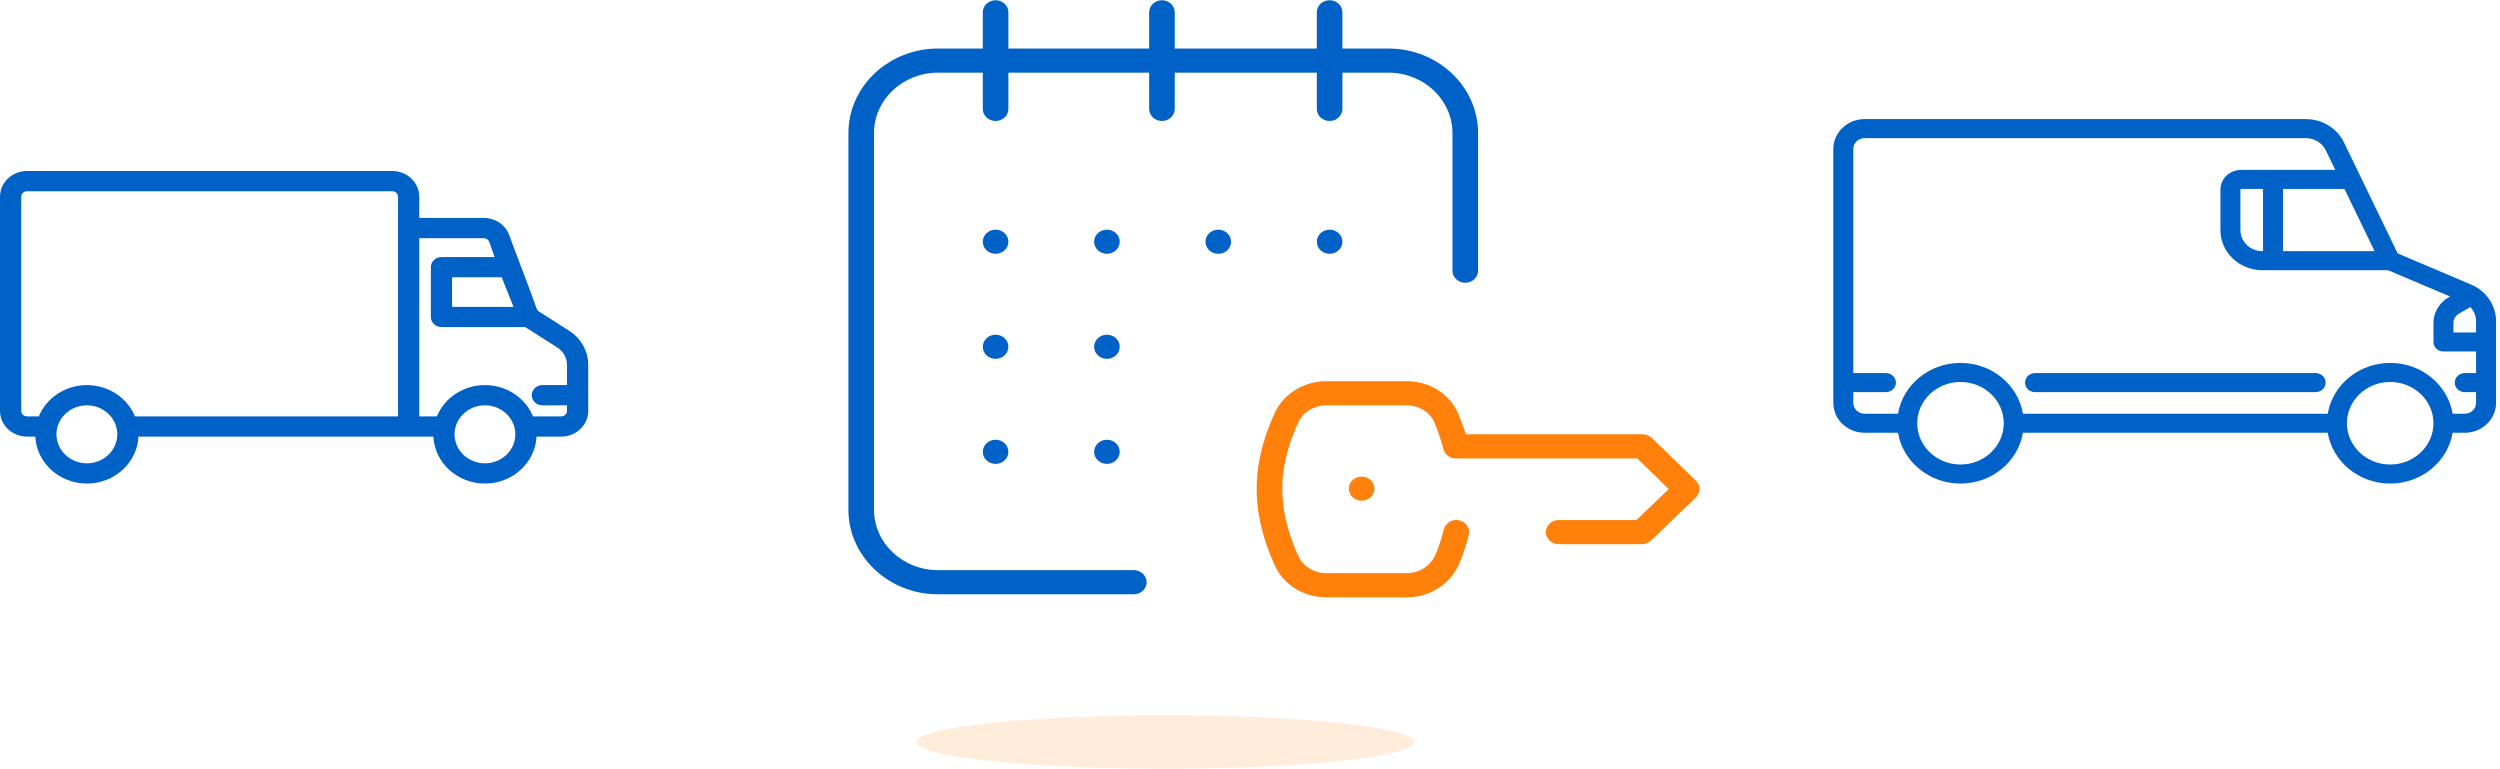
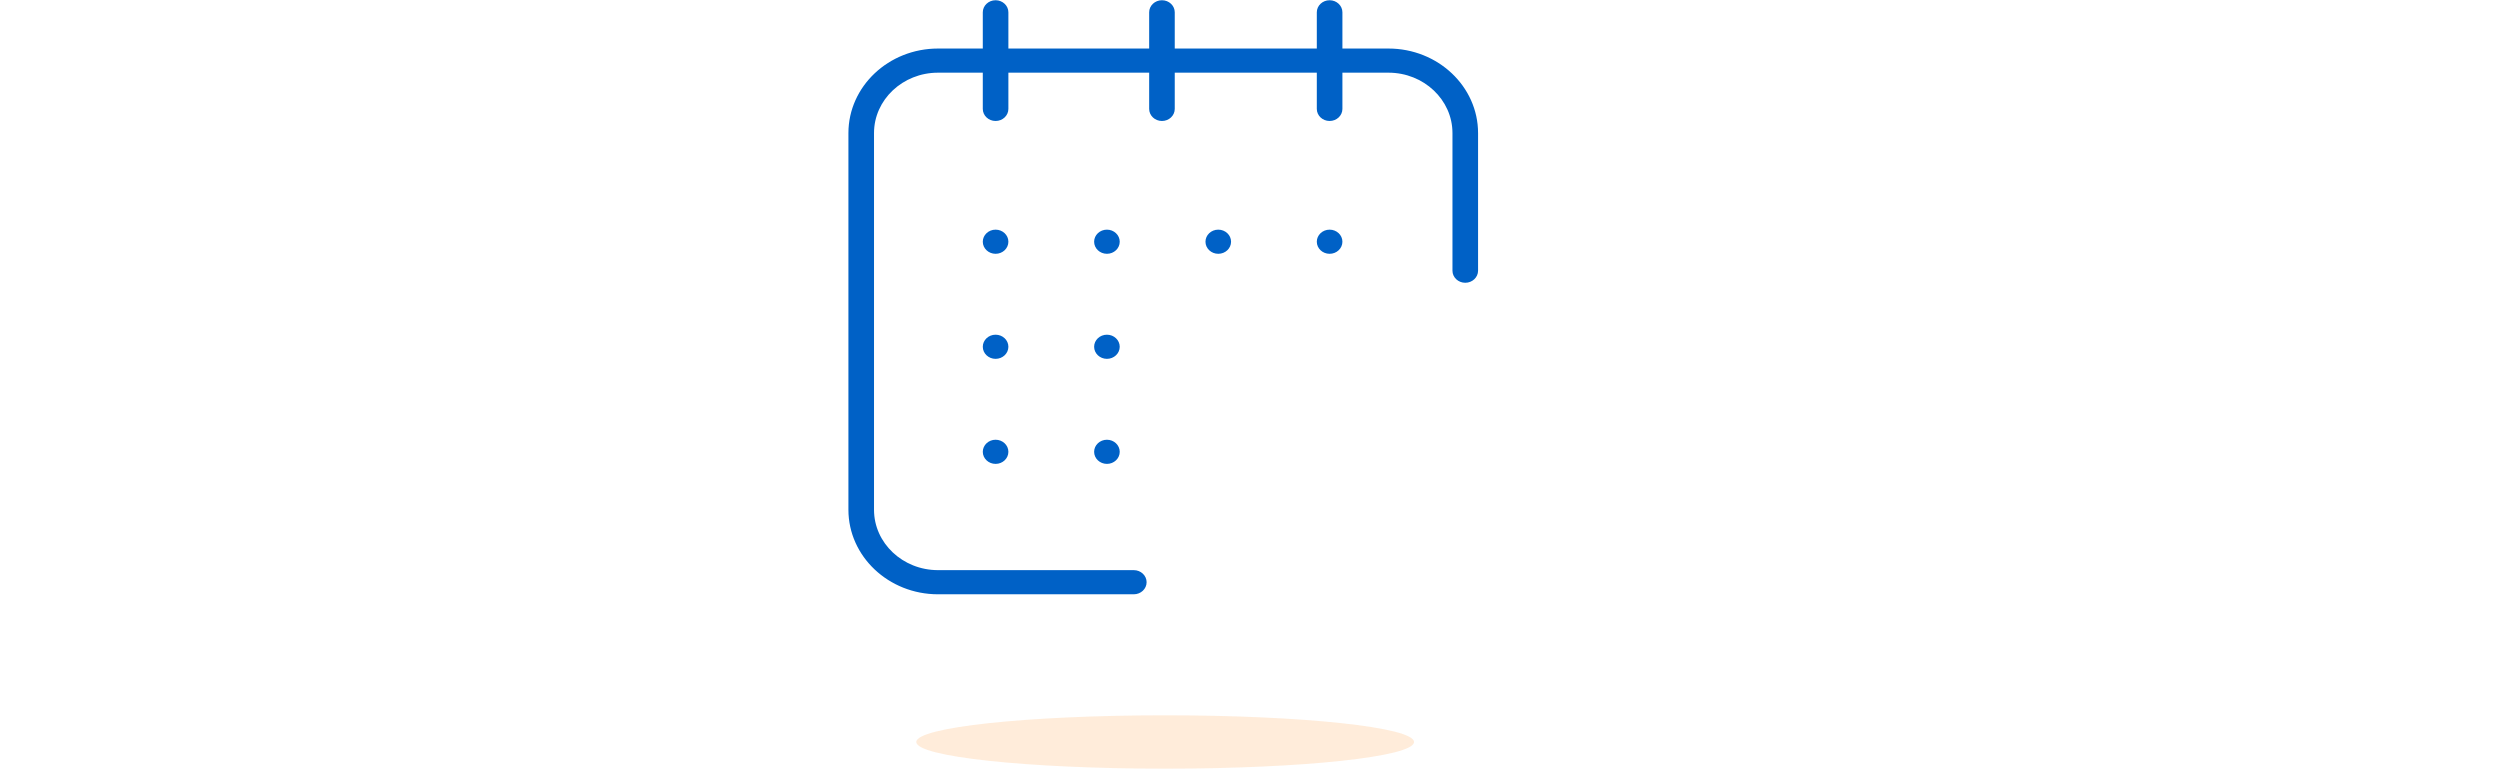
<svg xmlns="http://www.w3.org/2000/svg" width="221" height="68" viewBox="0 0 221 68" fill="none">
-   <path fill-rule="evenodd" clip-rule="evenodd" d="M128.972 49.875C128.197 51.649 126.393 52.797 124.381 52.802H117.225C115.26 52.802 113.484 51.704 112.699 50.005C111.96 48.407 111.081 45.926 111.088 43.179C111.095 40.443 111.98 38.003 112.721 36.438C113.508 34.777 115.288 33.7 117.252 33.696H124.323C126.396 33.696 128.203 34.844 128.927 36.62C129.024 36.858 129.171 37.226 129.326 37.663L129.584 38.392H145.213C145.517 38.392 145.813 38.511 146.025 38.716L149.911 42.493C150.343 42.913 150.341 43.568 149.907 43.985L145.947 47.786C145.736 47.989 145.441 48.105 145.14 48.105H137.787C137.163 48.105 136.655 47.627 136.655 47.038C136.655 46.45 137.163 45.971 137.787 45.971H144.666L147.518 43.233L144.735 40.527H128.701C128.179 40.527 127.727 40.193 127.603 39.714C127.408 38.963 127.165 38.245 126.815 37.386C126.43 36.441 125.45 35.831 124.313 35.831H117.254C116.163 35.833 115.218 36.4 114.787 37.309C114.135 38.685 113.356 40.822 113.35 43.184C113.344 45.56 114.121 47.741 114.773 49.153C115.198 50.073 116.163 50.667 117.234 50.667H124.378C125.456 50.665 126.462 50.019 126.88 49.061C127.168 48.405 127.415 47.662 127.636 46.79C127.758 46.307 128.21 45.97 128.734 45.97C128.822 45.97 128.912 45.98 128.999 46C129.606 46.137 129.982 46.714 129.836 47.286C129.587 48.268 129.304 49.115 128.972 49.875ZM121.496 43.196C121.496 43.784 120.988 44.263 120.364 44.263C119.741 44.263 119.233 43.784 119.233 43.196C119.233 42.607 119.741 42.128 120.364 42.128C120.988 42.128 121.496 42.607 121.496 43.196Z" fill="#FF800A" />
  <path fill-rule="evenodd" clip-rule="evenodd" d="M82.919 52.535C78.552 52.535 75 49.183 75 45.063V11.762C75 7.642 78.552 4.291 82.919 4.291H86.879V1.089C86.879 0.5 87.386 0.021 88.01 0.021C88.634 0.021 89.141 0.5 89.141 1.089V4.291H101.586V1.089C101.586 0.5 102.093 0.021 102.717 0.021C103.341 0.021 103.848 0.5 103.848 1.089V4.291H116.406V1.089C116.406 0.5 116.914 0.021 117.537 0.021C118.161 0.021 118.669 0.5 118.669 1.089V4.291H122.741C127.108 4.291 130.661 7.642 130.661 11.762V23.93C130.661 24.518 130.153 24.997 129.529 24.997C128.905 24.997 128.398 24.518 128.398 23.93V11.762C128.398 8.819 125.86 6.425 122.741 6.425H118.669V9.627C118.669 10.216 118.161 10.695 117.537 10.695C116.914 10.695 116.406 10.216 116.406 9.627V6.425H103.848V9.627C103.848 10.216 103.341 10.695 102.717 10.695C102.093 10.695 101.586 10.216 101.586 9.627V6.425H89.141V9.627C89.141 10.216 88.634 10.695 88.01 10.695C87.386 10.695 86.879 10.216 86.879 9.627V6.425H82.919C79.8 6.425 77.263 8.819 77.263 11.762V45.063C77.263 48.006 79.8 50.4 82.919 50.4H100.228C100.852 50.4 101.36 50.879 101.36 51.468C101.36 52.056 100.852 52.535 100.228 52.535H82.919ZM117.537 22.436C116.914 22.436 116.406 21.957 116.406 21.368C116.406 20.78 116.914 20.301 117.537 20.301C118.161 20.301 118.669 20.78 118.669 21.368C118.669 21.957 118.161 22.436 117.537 22.436ZM106.564 21.368C106.564 21.957 107.071 22.436 107.695 22.436C108.319 22.436 108.826 21.957 108.826 21.368C108.826 20.78 108.319 20.301 107.695 20.301C107.071 20.301 106.564 20.78 106.564 21.368ZM97.853 31.722C97.229 31.722 96.721 31.243 96.721 30.654C96.721 30.066 97.229 29.587 97.853 29.587C98.476 29.587 98.984 30.066 98.984 30.654C98.984 31.243 98.476 31.722 97.853 31.722ZM86.879 21.368C86.879 21.957 87.386 22.436 88.01 22.436C88.634 22.436 89.141 21.957 89.141 21.368C89.141 20.78 88.634 20.301 88.01 20.301C87.386 20.301 86.879 20.78 86.879 21.368ZM88.01 31.722C87.386 31.722 86.879 31.243 86.879 30.654C86.879 30.066 87.386 29.587 88.01 29.587C88.634 29.587 89.141 30.066 89.141 30.654C89.141 31.243 88.634 31.722 88.01 31.722ZM86.879 39.94C86.879 40.529 87.386 41.008 88.01 41.008C88.634 41.008 89.141 40.529 89.141 39.94C89.141 39.352 88.634 38.873 88.01 38.873C87.386 38.873 86.879 39.352 86.879 39.94ZM97.853 41.008C97.229 41.008 96.721 40.529 96.721 39.94C96.721 39.352 97.229 38.873 97.853 38.873C98.476 38.873 98.984 39.352 98.984 39.94C98.984 40.529 98.476 41.008 97.853 41.008ZM96.721 21.368C96.721 21.957 97.229 22.436 97.853 22.436C98.476 22.436 98.984 21.957 98.984 21.368C98.984 20.78 98.476 20.301 97.853 20.301C97.229 20.301 96.721 20.78 96.721 21.368Z" fill="#0061C6" />
  <path opacity="0.15" fill-rule="evenodd" clip-rule="evenodd" d="M103 67.951C115.15 67.951 125 66.895 125 65.592C125 64.289 115.15 63.233 103 63.233C90.85 63.233 81 64.289 81 65.592C81 66.895 90.85 67.951 103 67.951Z" fill="#FF800A" />
-   <path fill-rule="evenodd" clip-rule="evenodd" d="M1.875 17.394C1.875 17.124 2.105 16.905 2.388 16.905H34.675C34.958 16.905 35.188 17.124 35.188 17.394V36.808H11.93C11.249 35.148 9.561 34.042 7.681 34.042C5.802 34.042 4.113 35.148 3.432 36.808H2.388C2.105 36.808 1.875 36.589 1.875 36.319V17.394ZM7.681 35.83C9.163 35.83 10.369 36.98 10.369 38.394C10.369 39.808 9.163 40.958 7.681 40.958C6.199 40.958 4.993 39.808 4.993 38.394C4.993 36.98 6.199 35.83 7.681 35.83V35.83ZM39.026 22.725C38.509 22.725 38.088 23.126 38.088 23.619V28.02C38.088 28.513 38.509 28.914 39.026 28.914H46.444C46.497 28.954 46.551 28.993 46.608 29.028L49.251 30.709C49.798 31.057 50.125 31.639 50.125 32.267V34.042H47.945C47.428 34.042 47.008 34.443 47.008 34.936C47.008 35.429 47.428 35.83 47.945 35.83H50.125V36.319C50.125 36.589 49.895 36.808 49.612 36.808H47.118C46.437 35.148 44.748 34.042 42.869 34.042C40.99 34.042 39.302 35.148 38.62 36.808H37.063V21.055H42.766C42.987 21.055 43.183 21.189 43.253 21.39L43.719 22.725H39.026ZM39.963 27.126V24.513H44.352L45.398 27.126H39.963ZM42.869 40.958C41.387 40.958 40.181 39.808 40.181 38.394C40.181 36.98 41.387 35.83 42.869 35.83C44.351 35.83 45.557 36.98 45.557 38.394C45.557 39.808 44.351 40.958 42.869 40.958V40.958ZM50.29 29.221L47.645 27.539C47.553 27.481 47.479 27.389 47.444 27.287C47.091 26.277 46.493 24.705 45.965 23.317C45.552 22.231 45.196 21.294 45.032 20.824C44.706 19.892 43.796 19.267 42.766 19.267H37.063V17.394C37.063 16.138 35.992 15.117 34.675 15.117H2.388C1.071 15.117 0 16.138 0 17.394V36.319C0 37.575 1.071 38.596 2.388 38.596H3.123C3.234 40.903 5.236 42.746 7.681 42.746C10.126 42.746 12.128 40.903 12.239 38.596H38.311C38.422 40.903 40.424 42.746 42.869 42.746C45.314 42.746 47.316 40.903 47.427 38.596H49.612C50.929 38.596 52 37.575 52 36.319V32.267C52 31.04 51.361 29.901 50.29 29.221V29.221Z" fill="#0061C6" />
-   <path fill-rule="evenodd" clip-rule="evenodd" d="M216.884 29.387H218.884V28.388C218.884 27.919 218.697 27.478 218.379 27.143L217.365 27.73C217.068 27.902 216.884 28.215 216.884 28.546V29.387ZM200.053 22.203V16.702H198.111C198.079 16.702 198.052 16.727 198.052 16.758V20.35C198.052 21.372 198.924 22.203 199.994 22.203H200.053ZM217.884 32.98H218.884V31.072H216.001C215.513 31.072 215.118 30.695 215.118 30.23V28.546C215.118 27.63 215.628 26.766 216.449 26.291L216.587 26.211L211.106 23.887H199.994C197.95 23.887 196.287 22.3 196.287 20.35V16.758C196.287 15.798 197.105 15.018 198.111 15.018H206.437L205.6 13.287C205.283 12.634 204.591 12.211 203.836 12.211H164.833C164.281 12.211 163.832 12.639 163.832 13.166V32.98H166.716C167.203 32.98 167.598 33.357 167.598 33.822C167.598 34.287 167.203 34.664 166.716 34.664H163.832V35.618C163.832 36.144 164.281 36.572 164.833 36.572H167.786C168.211 34.031 170.524 32.082 173.306 32.082C176.089 32.082 178.402 34.031 178.827 36.572H205.773C206.198 34.031 208.511 32.082 211.293 32.082C214.075 32.082 216.389 34.031 216.813 36.572H217.884C218.436 36.572 218.884 36.144 218.884 35.618V34.664H217.884C217.397 34.664 217.001 34.287 217.001 33.822C217.001 33.357 217.397 32.98 217.884 32.98ZM207.468 37.414C207.468 39.426 209.184 41.063 211.293 41.063C213.402 41.063 215.118 39.426 215.118 37.414C215.118 35.402 213.402 33.766 211.293 33.766C209.184 33.766 207.468 35.402 207.468 37.414ZM169.482 37.414C169.482 39.426 171.197 41.063 173.306 41.063C175.416 41.063 177.132 39.426 177.132 37.414C177.132 35.402 175.416 33.766 173.306 33.766C171.197 33.766 169.482 35.402 169.482 37.414ZM209.913 22.203L207.252 16.702H201.819V22.203H209.913ZM211.955 22.404L218.448 25.157C219.786 25.724 220.65 26.992 220.65 28.388V35.618C220.65 37.073 219.409 38.256 217.884 38.256H216.813C216.388 40.798 214.075 42.747 211.293 42.747C208.511 42.747 206.198 40.798 205.773 38.256H178.827C178.402 40.798 176.089 42.747 173.306 42.747C170.524 42.747 168.211 40.798 167.786 38.256H164.833C163.307 38.256 162.066 37.073 162.066 35.618V13.166C162.066 11.711 163.307 10.528 164.833 10.528H203.836C205.277 10.528 206.599 11.334 207.202 12.582L211.955 22.404ZM179.898 32.98H204.702C205.19 32.98 205.585 33.357 205.585 33.822C205.585 34.287 205.19 34.664 204.702 34.664H179.898C179.41 34.664 179.015 34.287 179.015 33.822C179.015 33.357 179.41 32.98 179.898 32.98Z" fill="#0061C6" />
</svg>